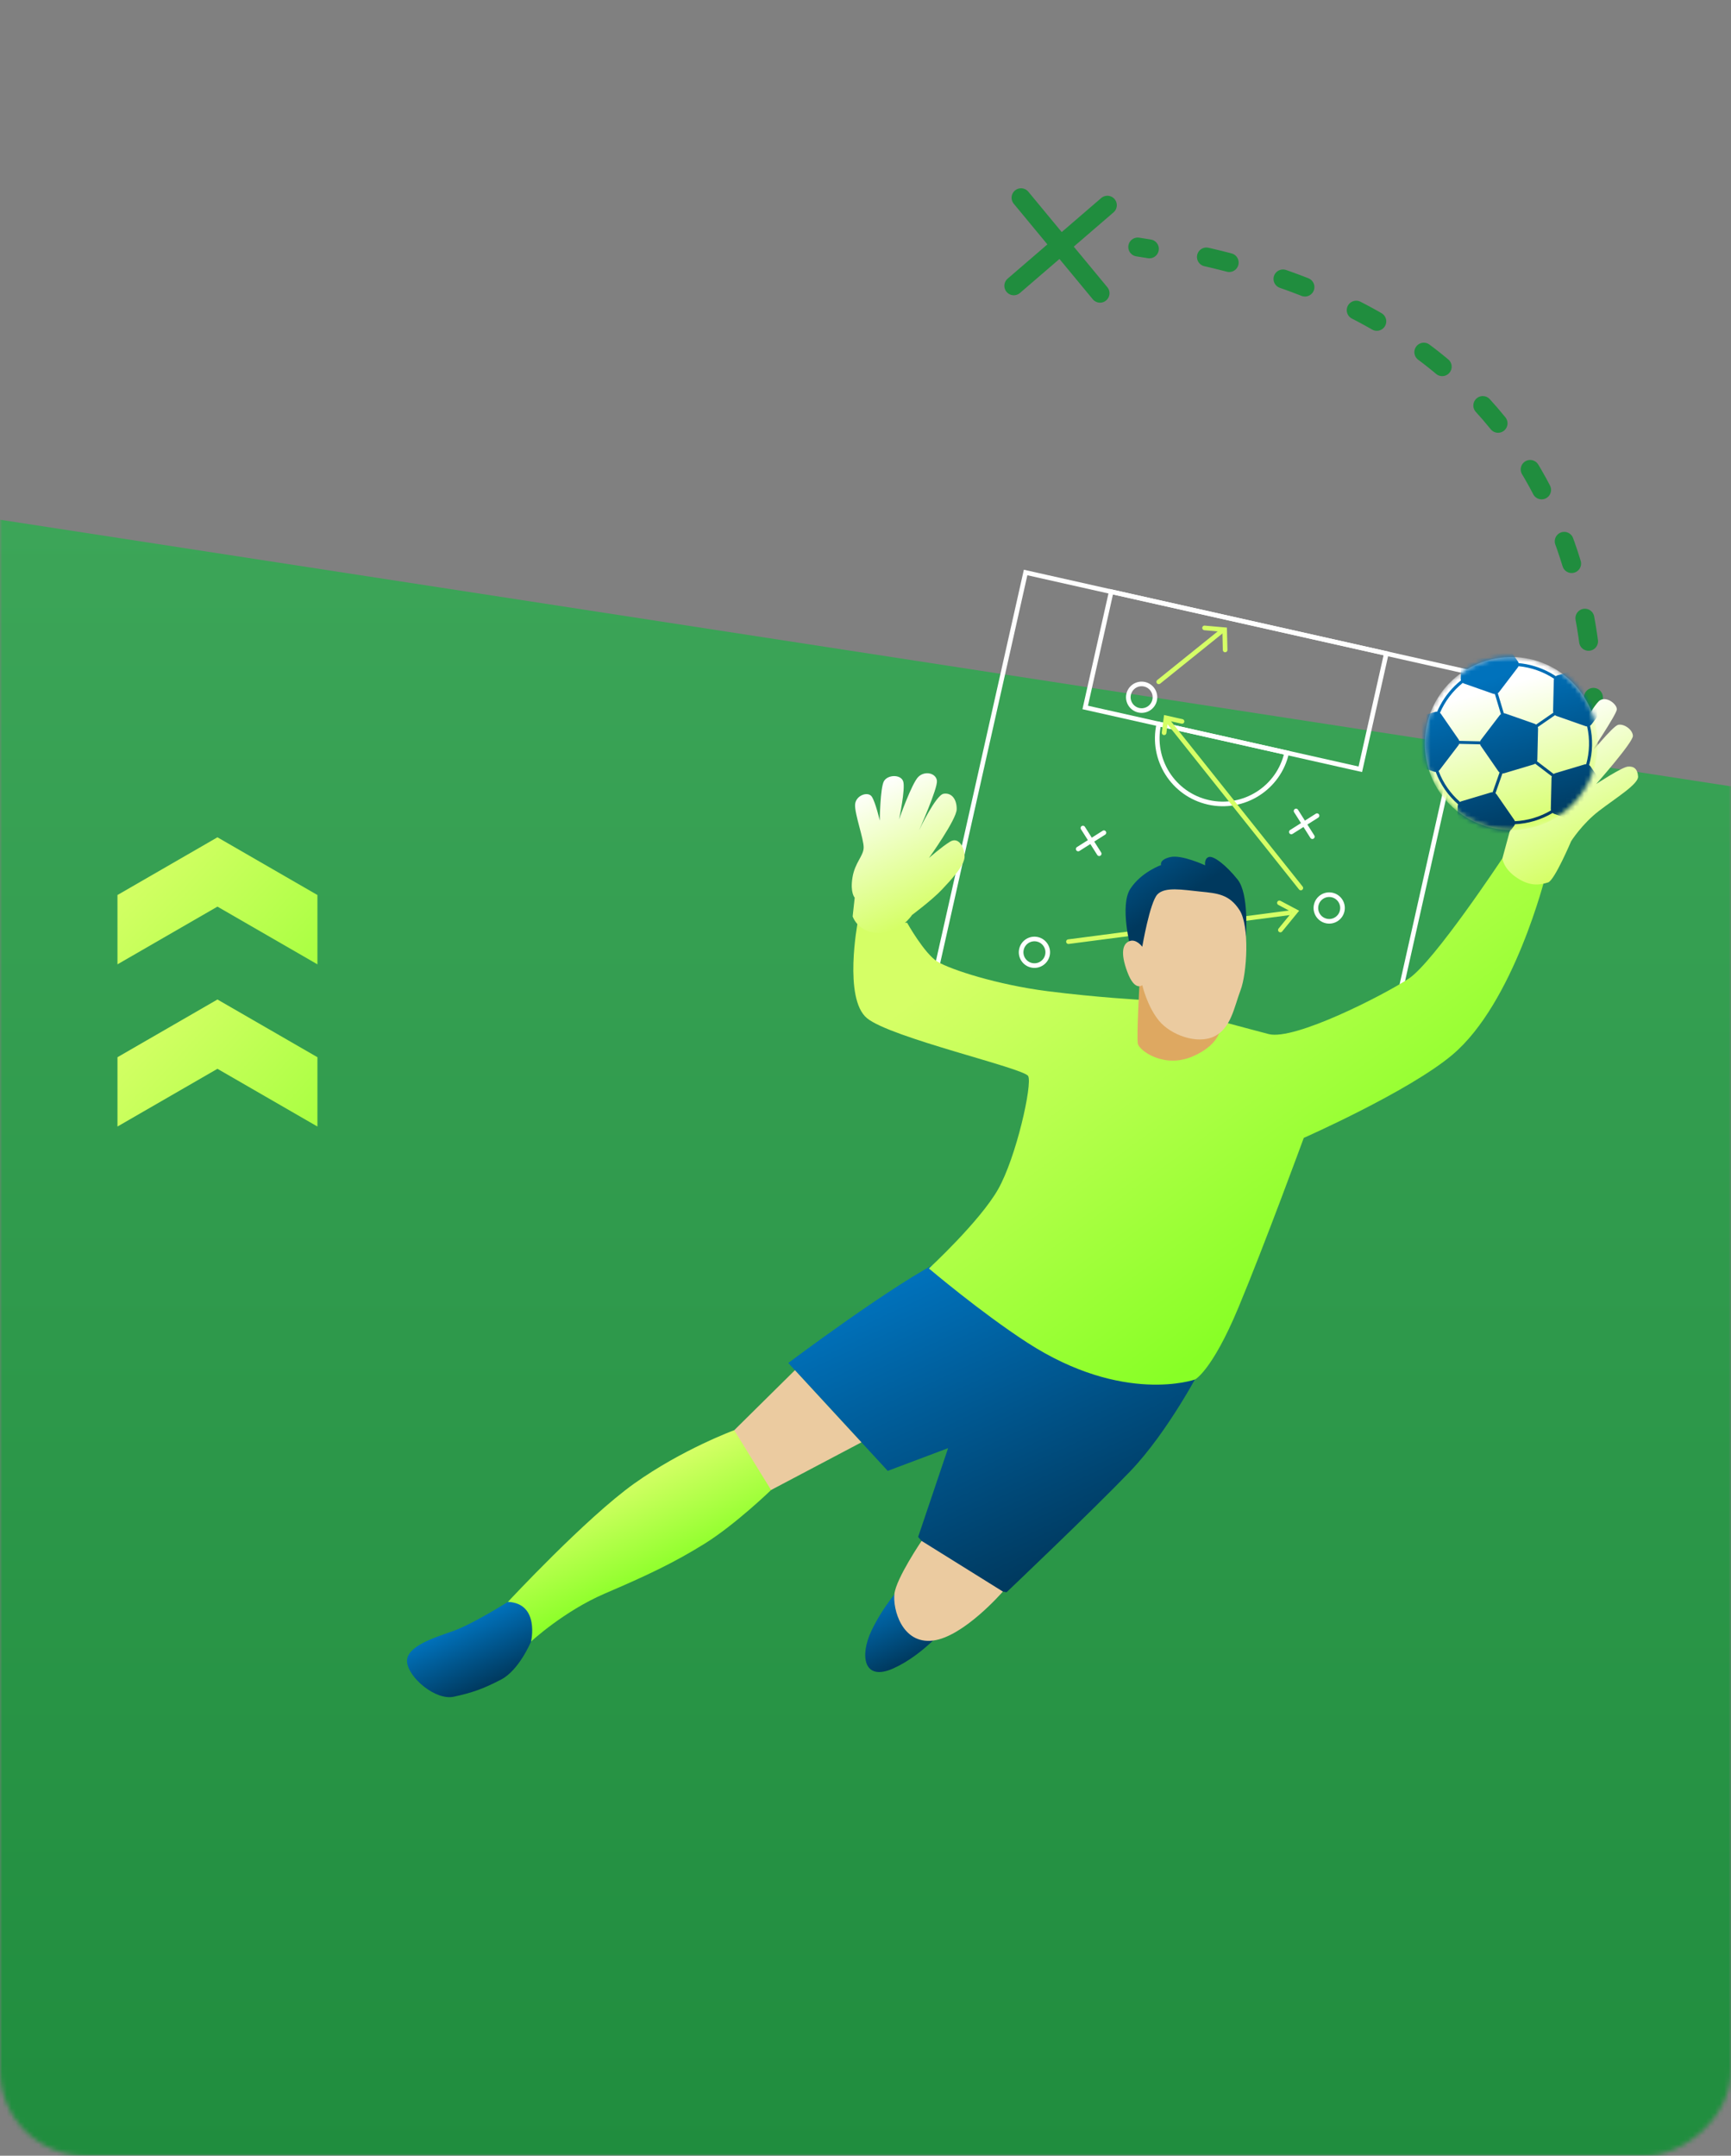
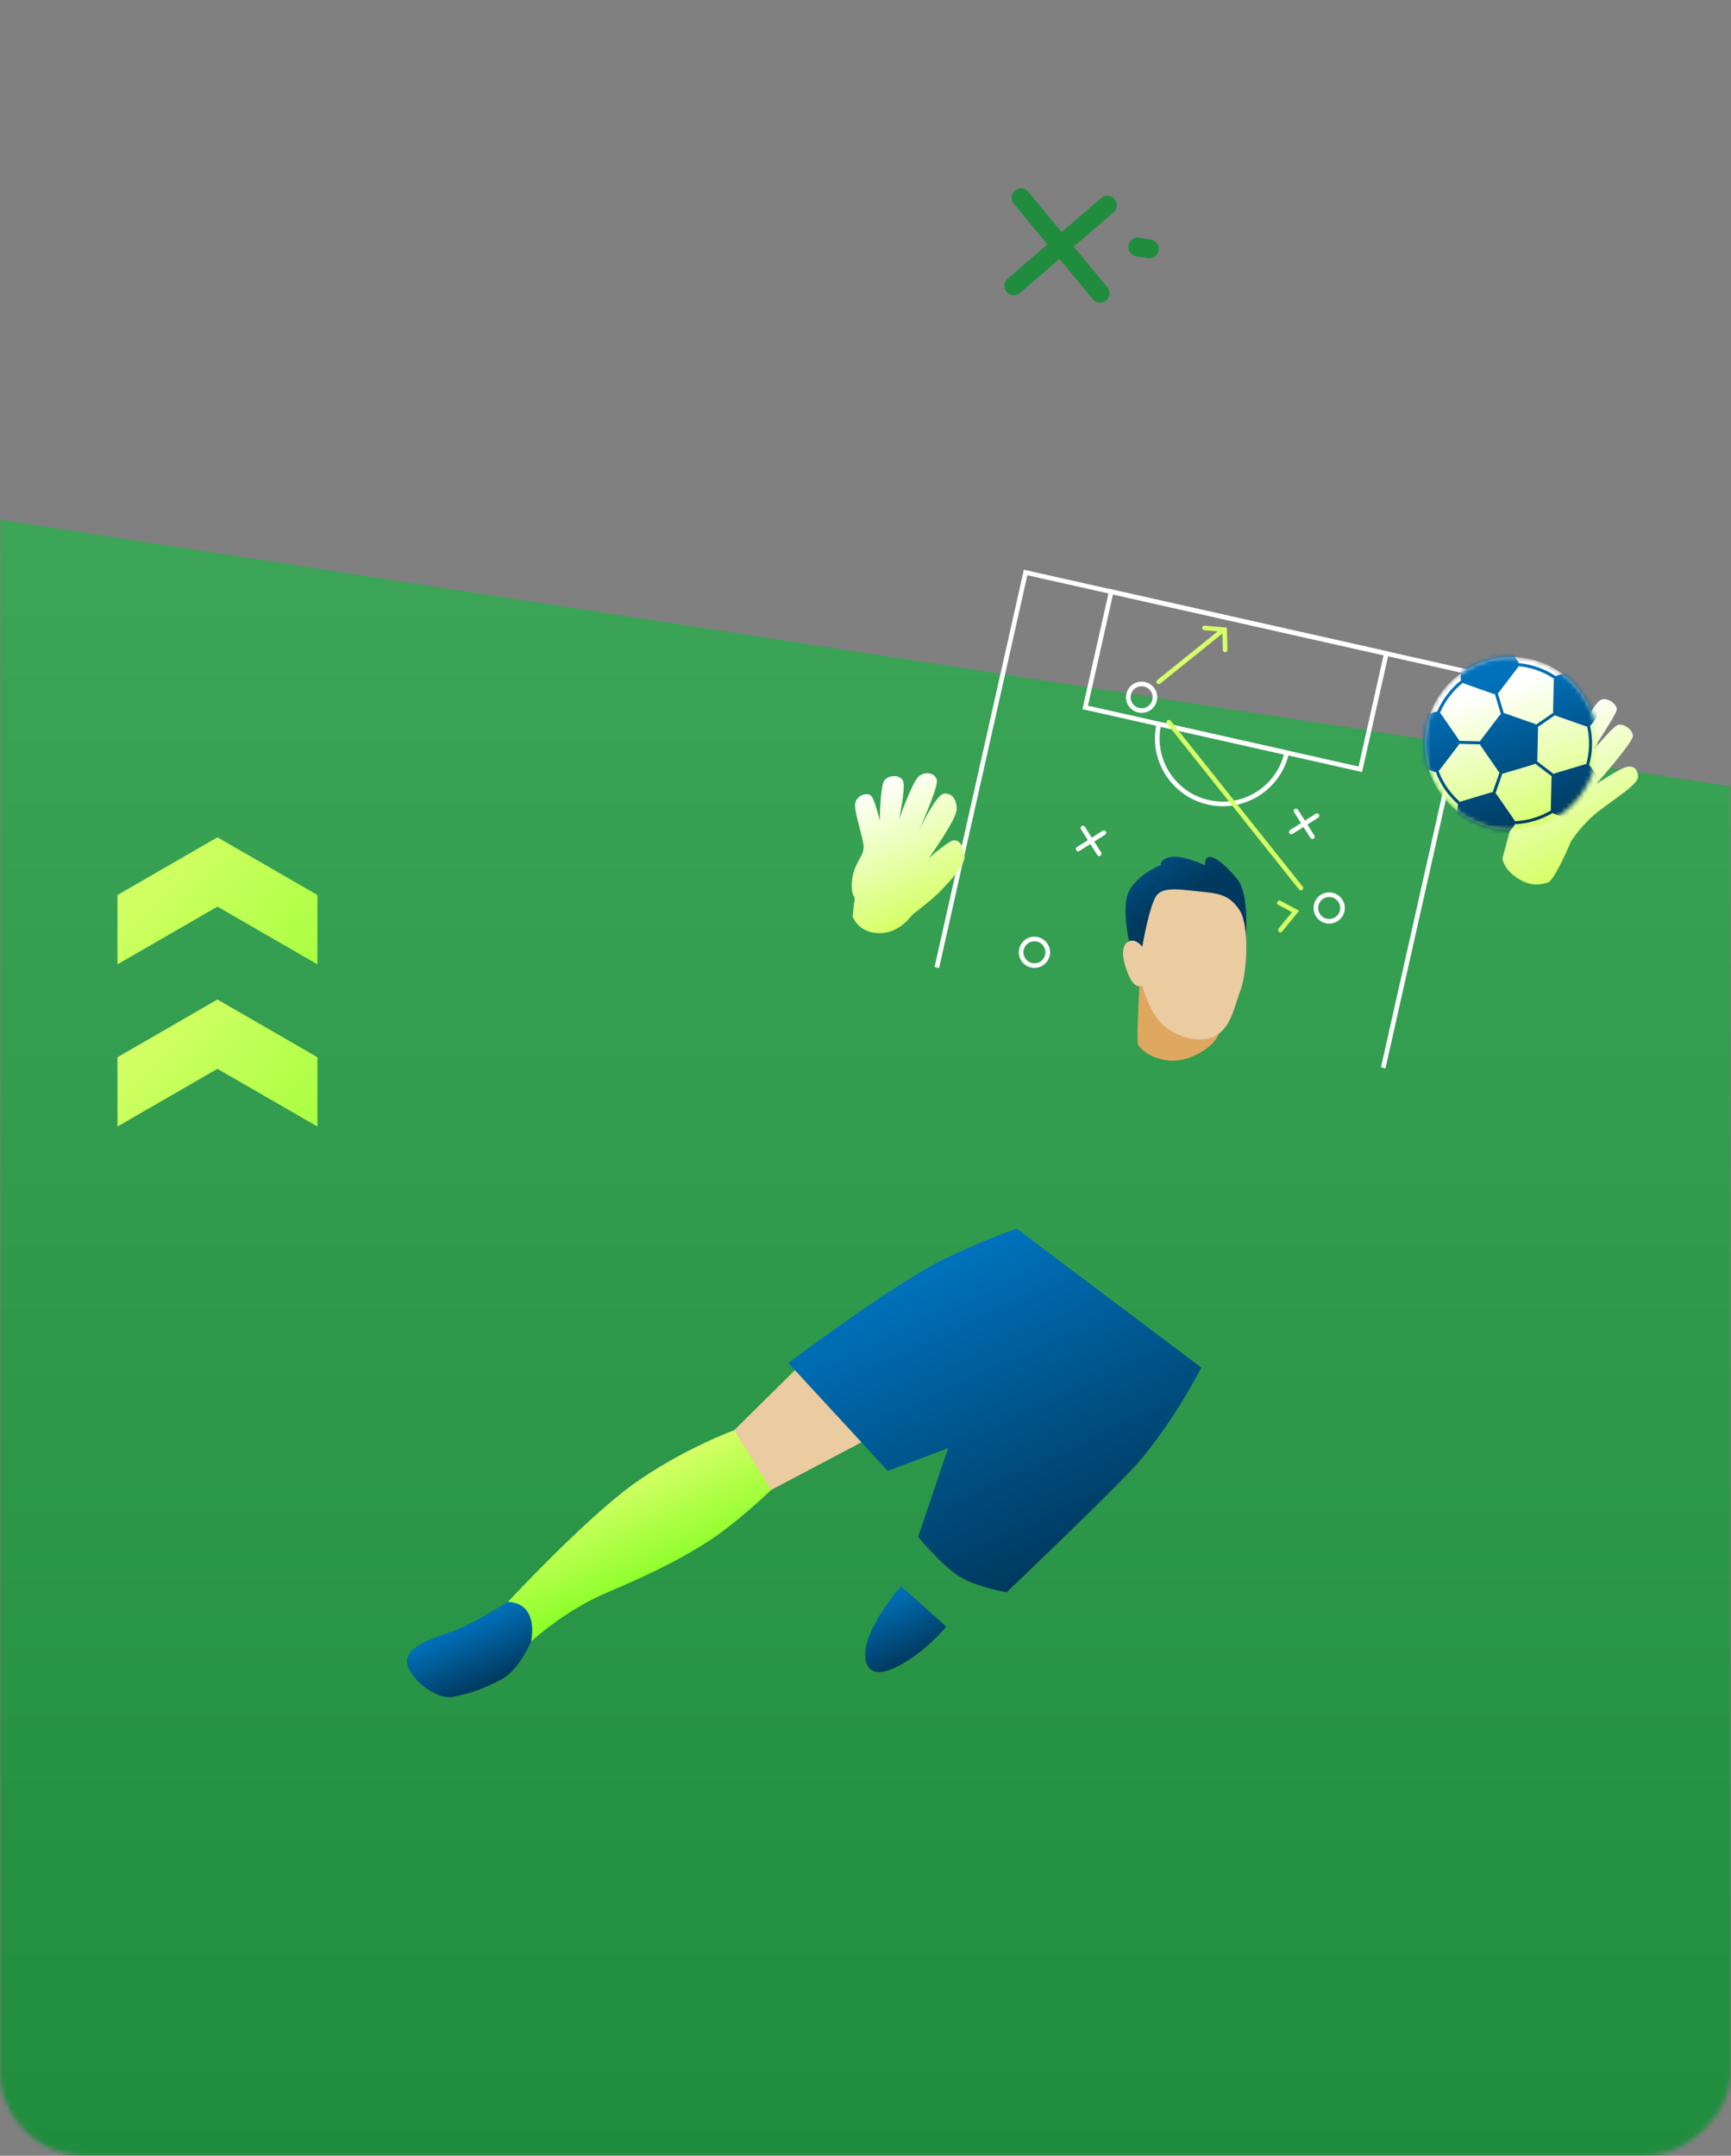
<svg xmlns="http://www.w3.org/2000/svg" width="383" height="477" viewBox="0 0 383 477" fill="none">
  <rect x="0" y="0" width="383" height="477" fill="#808080" stroke="none" />
  <mask id="mask0_632_5462" style="mask-type:luminance" maskUnits="userSpaceOnUse" x="205" y="3" width="178" height="224">
    <path d="M382.045 183.281L306.617 3.228L205.783 46.498L281.211 226.551L382.045 183.281Z" fill="white" />
  </mask>
  <g mask="url(#mask0_632_5462)">
    <path d="M334.326 204.348C334.484 202.28 335.238 200.314 336.492 198.699C337.747 197.083 339.446 195.891 341.375 195.273C343.303 194.654 345.375 194.637 347.328 195.224C349.281 195.811 351.027 196.976 352.345 198.57C353.664 200.165 354.495 202.118 354.735 204.183C354.975 206.248 354.612 208.331 353.692 210.17C352.773 212.009 351.337 213.52 349.568 214.513C347.799 215.506 345.775 215.937 343.753 215.749C342.41 215.626 341.1 215.233 339.899 214.594C338.698 213.954 337.63 213.079 336.754 212.02C335.878 210.961 335.213 209.739 334.797 208.422C334.38 207.106 334.22 205.721 334.326 204.348Z" stroke="#208D3E" stroke-width="4.182" stroke-linecap="round" stroke-linejoin="round" />
    <path d="M243.395 64.883L225.915 43.752" stroke="#208D3E" stroke-width="4.182" stroke-linecap="round" stroke-linejoin="round" />
    <path d="M224.313 63.243L245.016 45.407" stroke="#208D3E" stroke-width="4.182" stroke-linecap="round" stroke-linejoin="round" />
    <path d="M348.775 191.297C348.775 191.297 349.024 190.396 349.398 188.729" stroke="#208D3E" stroke-width="4.182" stroke-linecap="round" stroke-linejoin="round" />
-     <path d="M351.552 177.073C355.481 145.611 353.846 73.691 260.958 55.596" stroke="#208D3E" stroke-width="4.182" stroke-linecap="round" stroke-linejoin="round" stroke-dasharray="5.19 12.44" />
    <path d="M254.313 55.068L251.735 54.656" stroke="#208D3E" stroke-width="4.182" stroke-linecap="round" stroke-linejoin="round" />
  </g>
  <mask id="mask1_632_5462" style="mask-type:alpha" maskUnits="userSpaceOnUse" x="0" y="43" width="383" height="434">
    <rect x="383" y="43" width="434" height="383" rx="18.909" transform="rotate(90 383 43)" fill="#FEFBC6" />
  </mask>
  <g mask="url(#mask1_632_5462)">
    <path d="M0 115L383 174V478H0V115Z" fill="url(#paint0_linear_632_5462)" />
    <path d="M25.992 198.043L25.992 213.382L48.112 200.611L70.232 213.382L70.232 198.043L48.112 185.272L25.992 198.043Z" fill="url(#paint1_linear_632_5462)" />
    <path d="M25.992 233.933L25.992 249.27L48.112 236.499L70.232 249.27L70.232 233.933L48.112 221.162L25.992 233.933Z" fill="url(#paint2_linear_632_5462)" />
    <path d="M207.279 214.095L226.925 126.676L325.689 148.869L306.047 236.287" stroke="white" stroke-width="1.022" stroke-miterlimit="10" />
    <path d="M240.112 156.541L300.984 170.221L306.741 144.603L245.869 130.923L240.112 156.541Z" stroke="white" stroke-width="1.022" stroke-miterlimit="10" />
    <path d="M267.37 177.532C275.18 179.289 282.934 174.38 284.69 166.568L256.406 160.213C254.653 168.021 259.561 175.776 267.37 177.532Z" stroke="white" stroke-width="1.022" stroke-miterlimit="10" />
    <path d="M226.004 210.069C225.646 211.655 226.646 213.23 228.232 213.588C229.818 213.946 231.393 212.946 231.751 211.36C232.109 209.775 231.109 208.199 229.523 207.841C227.935 207.487 226.362 208.483 226.004 210.069Z" stroke="white" stroke-width="1.022" stroke-miterlimit="10" />
    <path d="M291.223 200.27C290.865 201.856 291.865 203.431 293.451 203.789C295.037 204.147 296.612 203.147 296.97 201.562C297.328 199.976 296.328 198.4 294.743 198.042C293.153 197.685 291.578 198.685 291.223 200.27Z" stroke="white" stroke-width="1.022" stroke-miterlimit="10" />
    <path d="M249.723 153.635C249.365 155.221 250.365 156.797 251.951 157.155C253.537 157.513 255.112 156.513 255.47 154.927C255.828 153.341 254.828 151.766 253.243 151.408C251.653 151.051 250.078 152.051 249.723 153.635Z" stroke="white" stroke-width="1.022" stroke-miterlimit="10" />
    <path d="M291.404 180.489L285.717 184.089" stroke="white" stroke-width="1.022" stroke-miterlimit="10" stroke-linecap="round" />
    <path d="M286.766 179.45L290.369 185.137" stroke="white" stroke-width="1.022" stroke-miterlimit="10" stroke-linecap="round" />
    <path d="M244.252 184.257L238.561 187.862" stroke="white" stroke-width="1.022" stroke-miterlimit="10" stroke-linecap="round" />
    <path d="M239.609 183.217L243.209 188.905" stroke="white" stroke-width="1.022" stroke-miterlimit="10" stroke-linecap="round" />
-     <path d="M236.406 208.363L285.353 201.97" stroke="#D5FF66" stroke-width="1.022" stroke-miterlimit="10" stroke-linecap="round" />
    <path d="M283.294 205.789L286.656 201.678L283.08 199.781" stroke="#D5FF66" stroke-width="1.022" stroke-miterlimit="10" stroke-linecap="round" />
    <path d="M287.821 196.491L258.609 159.806" stroke="#D5FF66" stroke-width="1.022" stroke-miterlimit="10" stroke-linecap="round" />
-     <path d="M257.569 162.143L257.992 158.836L261.536 159.631" stroke="#D5FF66" stroke-width="1.022" stroke-miterlimit="10" stroke-linecap="round" />
    <path d="M256.378 150.874L270.176 139.764" stroke="#D5FF66" stroke-width="1.022" stroke-miterlimit="10" stroke-linecap="round" />
    <path d="M271.071 143.815L270.964 139.338L266.516 138.941" stroke="#D5FF66" stroke-width="1.022" stroke-miterlimit="10" stroke-linecap="round" />
    <path d="M199.391 350.994C199.391 350.994 195.478 355.255 192.833 360.795C190.188 366.335 191.044 372.147 197.66 369.172C204.276 366.197 209.354 359.932 209.354 359.932L199.391 350.994Z" fill="url(#paint3_linear_632_5462)" />
    <path d="M224.972 271.882C224.972 271.882 219.571 273.499 208.884 278.61C198.199 283.721 174.41 301.59 174.41 301.59L175.882 303.186L196.421 325.464L209.778 320.434L203.148 340.078C203.148 340.078 208.655 346.67 212.421 348.929C216.187 351.188 222.709 352.325 222.709 352.325C222.709 352.325 241.503 334.484 250.031 325.601C258.555 316.72 265.815 302.625 265.815 302.625L224.972 271.882Z" fill="url(#paint4_linear_632_5462)" />
    <path d="M162.456 316.464C162.456 316.464 161.713 322.095 164.232 324.984C166.752 327.873 170.611 329.696 170.611 329.696L190.601 319.147L175.886 303.186L162.456 316.464Z" fill="#EBCBA0" />
    <path d="M162.45 316.466C162.45 316.466 150.979 320.675 140.308 328.284C129.635 335.893 112.382 354.455 112.382 354.455C112.382 354.455 114.729 356.401 115.784 358.441C116.835 360.481 117.509 363.222 117.509 363.222C117.509 363.222 124.765 356.489 133.896 352.577C143.028 348.665 149.092 345.819 155.914 341.571C162.735 337.32 170.61 329.701 170.61 329.701L162.45 316.466Z" fill="url(#paint5_linear_632_5462)" />
    <path d="M112.376 354.45C112.376 354.45 104.551 359.405 100.153 360.942C95.756 362.479 89.708 364.4 90.073 367.824C90.434 371.249 96.369 376.315 100.409 375.436C104.45 374.556 106.851 373.727 110.865 371.645C114.878 369.559 117.503 363.218 117.503 363.218C117.503 363.218 119.467 354.789 112.376 354.45Z" fill="url(#paint6_linear_632_5462)" />
-     <path d="M221.896 352.168C221.896 352.168 213.23 362.193 206.415 363.019C199.599 363.845 197.496 356.087 197.903 352.652C198.31 349.221 203.912 340.961 203.912 340.961L221.896 352.168Z" fill="#EBCBA0" />
    <path d="M275.669 207.031C275.669 207.031 276.397 197.831 273.837 194.624C271.277 191.417 268.482 189.274 267.433 189.644C266.384 190.013 266.657 191.476 266.657 191.476C266.657 191.476 261.464 189.057 258.937 189.648C256.41 190.24 256.908 191.415 256.908 191.415C256.908 191.415 252.531 192.946 250.107 196.651C247.683 200.356 250.155 209.717 250.155 209.717L255.655 212.044L275.669 207.031Z" fill="url(#paint7_linear_632_5462)" />
-     <path d="M252.768 221.259C252.768 221.259 242.749 220.725 231.728 219.318C220.709 217.906 210.286 214.551 207.397 212.77C204.507 210.986 200.704 204.178 200.704 204.178L189.779 204.062C189.779 204.062 186.561 220.96 191.835 225.303C197.108 229.643 226.519 236.331 227.493 238.102C228.463 239.873 224.863 256.108 220.808 263.211C216.751 270.311 205.528 280.679 205.528 280.679C205.528 280.679 216.938 290.372 227.264 297.066C248.588 310.887 264.407 305.245 264.407 305.245C264.407 305.245 268.154 303.371 274 289.355C279.849 275.338 288.471 251.784 288.471 251.784C288.471 251.784 311.616 241.567 321.305 233.438C335.002 221.943 341.967 193.775 341.967 193.775L332.425 189.917C332.425 189.917 317.228 212.897 311.697 216.542C306.165 220.186 286.45 230.279 280.714 228.816C274.974 227.342 252.768 221.259 252.768 221.259Z" fill="url(#paint8_linear_632_5462)" />
    <path d="M252.179 216.511C252.179 216.511 251.442 229.525 251.763 230.978C252.087 232.425 257.513 236.543 263.957 233.729C270.402 230.915 270.088 226.926 270.088 226.926L252.179 216.511Z" fill="#DEA861" />
    <path d="M252.737 209.494C252.737 209.494 254.415 199.61 256.105 197.889C257.799 196.168 261.654 196.888 265.524 197.278C269.393 197.664 271.997 197.879 274.264 201.394C276.531 204.909 275.907 215.362 274.486 219.097C273.066 222.835 272.383 227.564 268.615 229.352C264.847 231.141 259.025 229.024 256.414 225.832C253.804 222.64 252.742 217.99 252.742 217.99C252.742 217.99 251.089 219.479 249.451 215.112C247.813 210.744 248.443 208.791 249.931 208.235C251.421 207.683 252.737 209.494 252.737 209.494Z" fill="#EBCBA0" />
    <path d="M332.425 189.913C332.425 189.913 332.567 192.226 335.726 194.296C338.885 196.366 341.109 195.682 342.527 195.258C343.944 194.833 347.631 186.131 347.631 186.131C347.631 186.131 350.025 182.325 353.792 179.428C357.563 176.535 362.556 173.491 362.439 171.816C362.323 170.141 361.519 169.516 360.178 169.632C358.837 169.747 353.169 173.488 353.169 173.488C353.169 173.488 361.331 164.256 361.294 162.833C361.253 161.41 359.254 160.075 358.023 160.389C356.793 160.702 351.524 167.247 351.524 167.247C351.524 167.247 357.689 158.096 357.74 156.98C357.791 155.861 355.589 154.036 354.041 154.943C352.492 155.848 347.921 164.796 347.921 164.796C347.921 164.796 351.131 157.268 350.782 156.103C350.433 154.938 348.783 154.217 347.456 154.945C346.129 155.672 339.697 168.98 339.697 168.98C339.697 168.98 340.352 164.575 339.983 162.976C339.614 161.376 336.47 159.17 335.029 161.92C333.589 164.67 333.091 167.798 332.669 172.284C332.247 176.769 334.501 182.276 334.501 182.276L332.425 189.913Z" fill="url(#paint9_linear_632_5462)" />
    <path d="M188.658 202.779C188.658 202.779 189.818 206.406 194.478 206.482C199.138 206.558 201.805 202.45 201.805 202.45C201.805 202.45 206.256 199.128 208.377 196.875C210.498 194.622 213.518 191.436 213.426 189.401C213.331 187.368 212.064 185.098 210.199 186.247C208.334 187.393 205.54 189.851 205.54 189.851C205.54 189.851 211.642 181.346 211.676 179.072C211.714 176.797 210.504 175.34 208.773 175.638C207.042 175.936 203.355 183.717 203.355 183.717C203.355 183.717 207.487 174.478 207.305 172.768C207.123 171.057 204.631 170.479 203.182 171.903C201.735 173.331 198.929 181.289 198.929 181.289C198.929 181.289 200.377 174.508 199.842 172.903C199.307 171.299 196.41 171.392 195.579 172.855C194.747 174.319 194.656 181.574 194.656 181.574C194.656 181.574 193.741 177.599 192.913 176.303C192.084 175.006 189.292 175.985 189.193 178.069C189.096 180.149 191.134 185.667 191.093 187.554C191.053 189.441 189.152 190.839 188.614 194.199C188.075 197.56 189.111 198.63 189.111 198.63L188.658 202.779Z" fill="url(#paint10_linear_632_5462)" />
    <mask id="mask2_632_5462" style="mask-type:luminance" maskUnits="userSpaceOnUse" x="315" y="145" width="39" height="39">
      <path d="M343.969 181.081C353.121 175.785 356.246 164.072 350.95 154.92C345.653 145.769 333.941 142.643 324.789 147.94C315.638 153.236 312.512 164.949 317.809 174.1C323.105 183.252 334.817 186.377 343.969 181.081Z" fill="white" />
    </mask>
    <g mask="url(#mask2_632_5462)">
      <path d="M339.879 182.873C350.008 179.841 355.762 169.17 352.729 159.041C349.696 148.911 339.026 143.158 328.896 146.191C318.766 149.224 313.013 159.894 316.046 170.024C319.079 180.153 329.749 185.906 339.879 182.873Z" fill="url(#paint11_linear_632_5462)" />
    </g>
    <mask id="mask3_632_5462" style="mask-type:luminance" maskUnits="userSpaceOnUse" x="315" y="145" width="39" height="39">
      <path d="M343.969 181.081C353.121 175.785 356.246 164.072 350.95 154.92C345.653 145.769 333.941 142.643 324.789 147.94C315.638 153.236 312.512 164.949 317.809 174.1C323.105 183.252 334.817 186.377 343.969 181.081Z" fill="white" />
    </mask>
    <g mask="url(#mask3_632_5462)">
      <path d="M356.282 153.514L352.425 147.936C352.135 147.521 351.61 147.333 351.125 147.478L344.626 149.424C344.481 149.467 344.351 149.536 344.238 149.624C343.796 149.335 343.339 149.061 342.87 148.805C340.713 147.642 338.384 146.945 336.012 146.731C335.978 146.594 335.92 146.461 335.836 146.339L331.979 140.761C331.69 140.345 331.164 140.158 330.679 140.303L324.18 142.249C323.692 142.395 323.355 142.837 323.346 143.346L323.189 150.126C323.185 150.274 323.21 150.417 323.257 150.55C321.393 152.032 319.832 153.89 318.667 156.052C318.412 156.524 318.181 157.004 317.974 157.488C317.831 157.476 317.685 157.49 317.54 157.534L311.041 159.479C310.553 159.626 310.216 160.068 310.207 160.577L310.05 167.356C310.036 167.863 310.354 168.322 310.833 168.49L317.233 170.735C317.376 170.784 317.522 170.806 317.667 170.8C318.708 173.592 320.407 176.044 322.622 177.975C322.566 178.106 322.536 178.25 322.532 178.398L322.375 185.178C322.362 185.685 322.679 186.144 323.159 186.312L329.558 188.557C330.038 188.725 330.57 188.566 330.878 188.161L334.991 182.769C335.08 182.651 335.145 182.522 335.184 182.385C336.635 182.317 338.089 182.073 339.516 181.646C340.944 181.218 342.292 180.624 343.542 179.883C343.65 179.975 343.775 180.048 343.914 180.098L350.314 182.342C350.794 182.511 351.326 182.351 351.634 181.947L355.747 176.555C356.055 176.151 356.068 175.593 355.778 175.177L351.921 169.599C351.837 169.477 351.734 169.376 351.614 169.295C352.403 166.465 352.476 163.485 351.81 160.577C351.935 160.503 352.045 160.404 352.138 160.285L356.251 154.892C356.559 154.488 356.573 153.934 356.282 153.514ZM350.621 169.141L344.122 171.087C343.991 171.126 343.873 171.187 343.768 171.262L340.074 168.446C340.122 168.325 340.148 168.193 340.151 168.056L340.308 161.276C340.311 161.14 340.291 161.01 340.249 160.883L344.07 158.242C344.172 158.325 344.287 158.39 344.418 158.435L350.818 160.68C350.932 160.719 351.048 160.739 351.164 160.745C351.807 163.579 351.698 166.437 350.966 169.093C350.849 169.094 350.736 169.107 350.621 169.141ZM330.255 175.308C330.125 175.303 329.993 175.317 329.862 175.356L323.363 177.302C323.249 177.336 323.143 177.386 323.048 177.451C320.976 175.639 319.317 173.31 318.296 170.586C318.389 170.517 318.475 170.437 318.549 170.341L322.662 164.949C322.744 164.84 322.804 164.723 322.847 164.596L327.491 164.703C327.525 164.829 327.58 164.952 327.658 165.064L331.514 170.642C331.592 170.754 331.686 170.847 331.794 170.925L330.255 175.308ZM343.851 150.181C343.814 150.291 343.793 150.404 343.792 150.521L343.635 157.301C343.632 157.438 343.652 157.567 343.694 157.694L339.872 160.335C339.77 160.252 339.656 160.188 339.525 160.142L333.125 157.898C332.998 157.851 332.867 157.832 332.735 157.831L331.403 153.383C331.513 153.31 331.611 153.222 331.693 153.113L335.806 147.721C335.88 147.625 335.936 147.52 335.973 147.41C338.805 147.678 341.509 148.644 343.851 150.181ZM323.659 151.097C323.754 151.168 323.858 151.221 323.97 151.264L330.369 153.509C330.497 153.555 330.631 153.574 330.76 153.576L332.092 158.024C331.981 158.097 331.883 158.185 331.802 158.294L327.689 163.686C327.608 163.795 327.547 163.912 327.505 164.038L322.864 163.931C322.83 163.805 322.775 163.682 322.697 163.57L318.84 157.992C318.774 157.894 318.695 157.812 318.603 157.74C319.713 155.17 321.44 152.877 323.659 151.097ZM335.177 181.712C335.144 181.601 335.09 181.492 335.023 181.391L331.166 175.813C331.088 175.701 330.994 175.608 330.886 175.53L332.425 171.147C332.555 171.152 332.687 171.139 332.818 171.099L339.317 169.153C339.448 169.114 339.566 169.053 339.671 168.978L343.365 171.794C343.317 171.915 343.291 172.047 343.288 172.184L343.131 178.964C343.127 179.086 343.144 179.202 343.178 179.317C341.994 180.02 340.705 180.593 339.325 181.006C337.944 181.419 336.553 181.649 335.177 181.712Z" fill="url(#paint12_linear_632_5462)" />
    </g>
  </g>
  <defs>
    <linearGradient id="paint0_linear_632_5462" x1="191.5" y1="478" x2="191.5" y2="115" gradientUnits="userSpaceOnUse">
      <stop stop-color="#208D3E" />
      <stop offset="1" stop-color="#3CA558" />
    </linearGradient>
    <linearGradient id="paint1_linear_632_5462" x1="88.957" y1="243.11" x2="30.871" y2="189.927" gradientUnits="userSpaceOnUse">
      <stop stop-color="#88FF26" />
      <stop offset="1" stop-color="#D5FF66" />
    </linearGradient>
    <linearGradient id="paint2_linear_632_5462" x1="88.957" y1="278.998" x2="30.871" y2="225.816" gradientUnits="userSpaceOnUse">
      <stop stop-color="#88FF26" />
      <stop offset="1" stop-color="#D5FF66" />
    </linearGradient>
    <linearGradient id="paint3_linear_632_5462" x1="202.002" y1="367.157" x2="195.364" y2="352.864" gradientUnits="userSpaceOnUse">
      <stop stop-color="#00395E" />
      <stop offset="1" stop-color="#0072BC" />
    </linearGradient>
    <linearGradient id="paint4_linear_632_5462" x1="239.758" y1="344.407" x2="209.138" y2="278.475" gradientUnits="userSpaceOnUse">
      <stop stop-color="#00395E" />
      <stop offset="1" stop-color="#0072BC" />
    </linearGradient>
    <linearGradient id="paint5_linear_632_5462" x1="145.315" y1="350.306" x2="135.339" y2="328.823" gradientUnits="userSpaceOnUse">
      <stop stop-color="#88FF26" />
      <stop offset="1" stop-color="#D5FF66" />
    </linearGradient>
    <linearGradient id="paint6_linear_632_5462" x1="108.264" y1="372.92" x2="101.937" y2="359.296" gradientUnits="userSpaceOnUse">
      <stop stop-color="#00395E" />
      <stop offset="1" stop-color="#0072BC" />
    </linearGradient>
    <linearGradient id="paint7_linear_632_5462" x1="260.232" y1="199.453" x2="244.609" y2="175.534" gradientUnits="userSpaceOnUse">
      <stop stop-color="#00395E" />
      <stop offset="1" stop-color="#0072BC" />
    </linearGradient>
    <linearGradient id="paint8_linear_632_5462" x1="300.93" y1="274.392" x2="241.163" y2="192.672" gradientUnits="userSpaceOnUse">
      <stop stop-color="#88FF26" />
      <stop offset="1" stop-color="#D5FF66" />
    </linearGradient>
    <linearGradient id="paint9_linear_632_5462" x1="353.288" y1="190.266" x2="338.758" y2="158.98" gradientUnits="userSpaceOnUse">
      <stop stop-color="#D5FF66" />
      <stop offset="1" stop-color="white" />
    </linearGradient>
    <linearGradient id="paint10_linear_632_5462" x1="205.65" y1="202.147" x2="192.52" y2="173.875" gradientUnits="userSpaceOnUse">
      <stop stop-color="#D5FF66" />
      <stop offset="1" stop-color="white" />
    </linearGradient>
    <linearGradient id="paint11_linear_632_5462" x1="340.355" y1="184.469" x2="330.727" y2="152.311" gradientUnits="userSpaceOnUse">
      <stop stop-color="#D5FF66" />
      <stop offset="1" stop-color="white" />
    </linearGradient>
    <linearGradient id="paint12_linear_632_5462" x1="340.129" y1="183.695" x2="330.071" y2="150.102" gradientUnits="userSpaceOnUse">
      <stop stop-color="#00395E" />
      <stop offset="1" stop-color="#0072BC" />
    </linearGradient>
  </defs>
</svg>